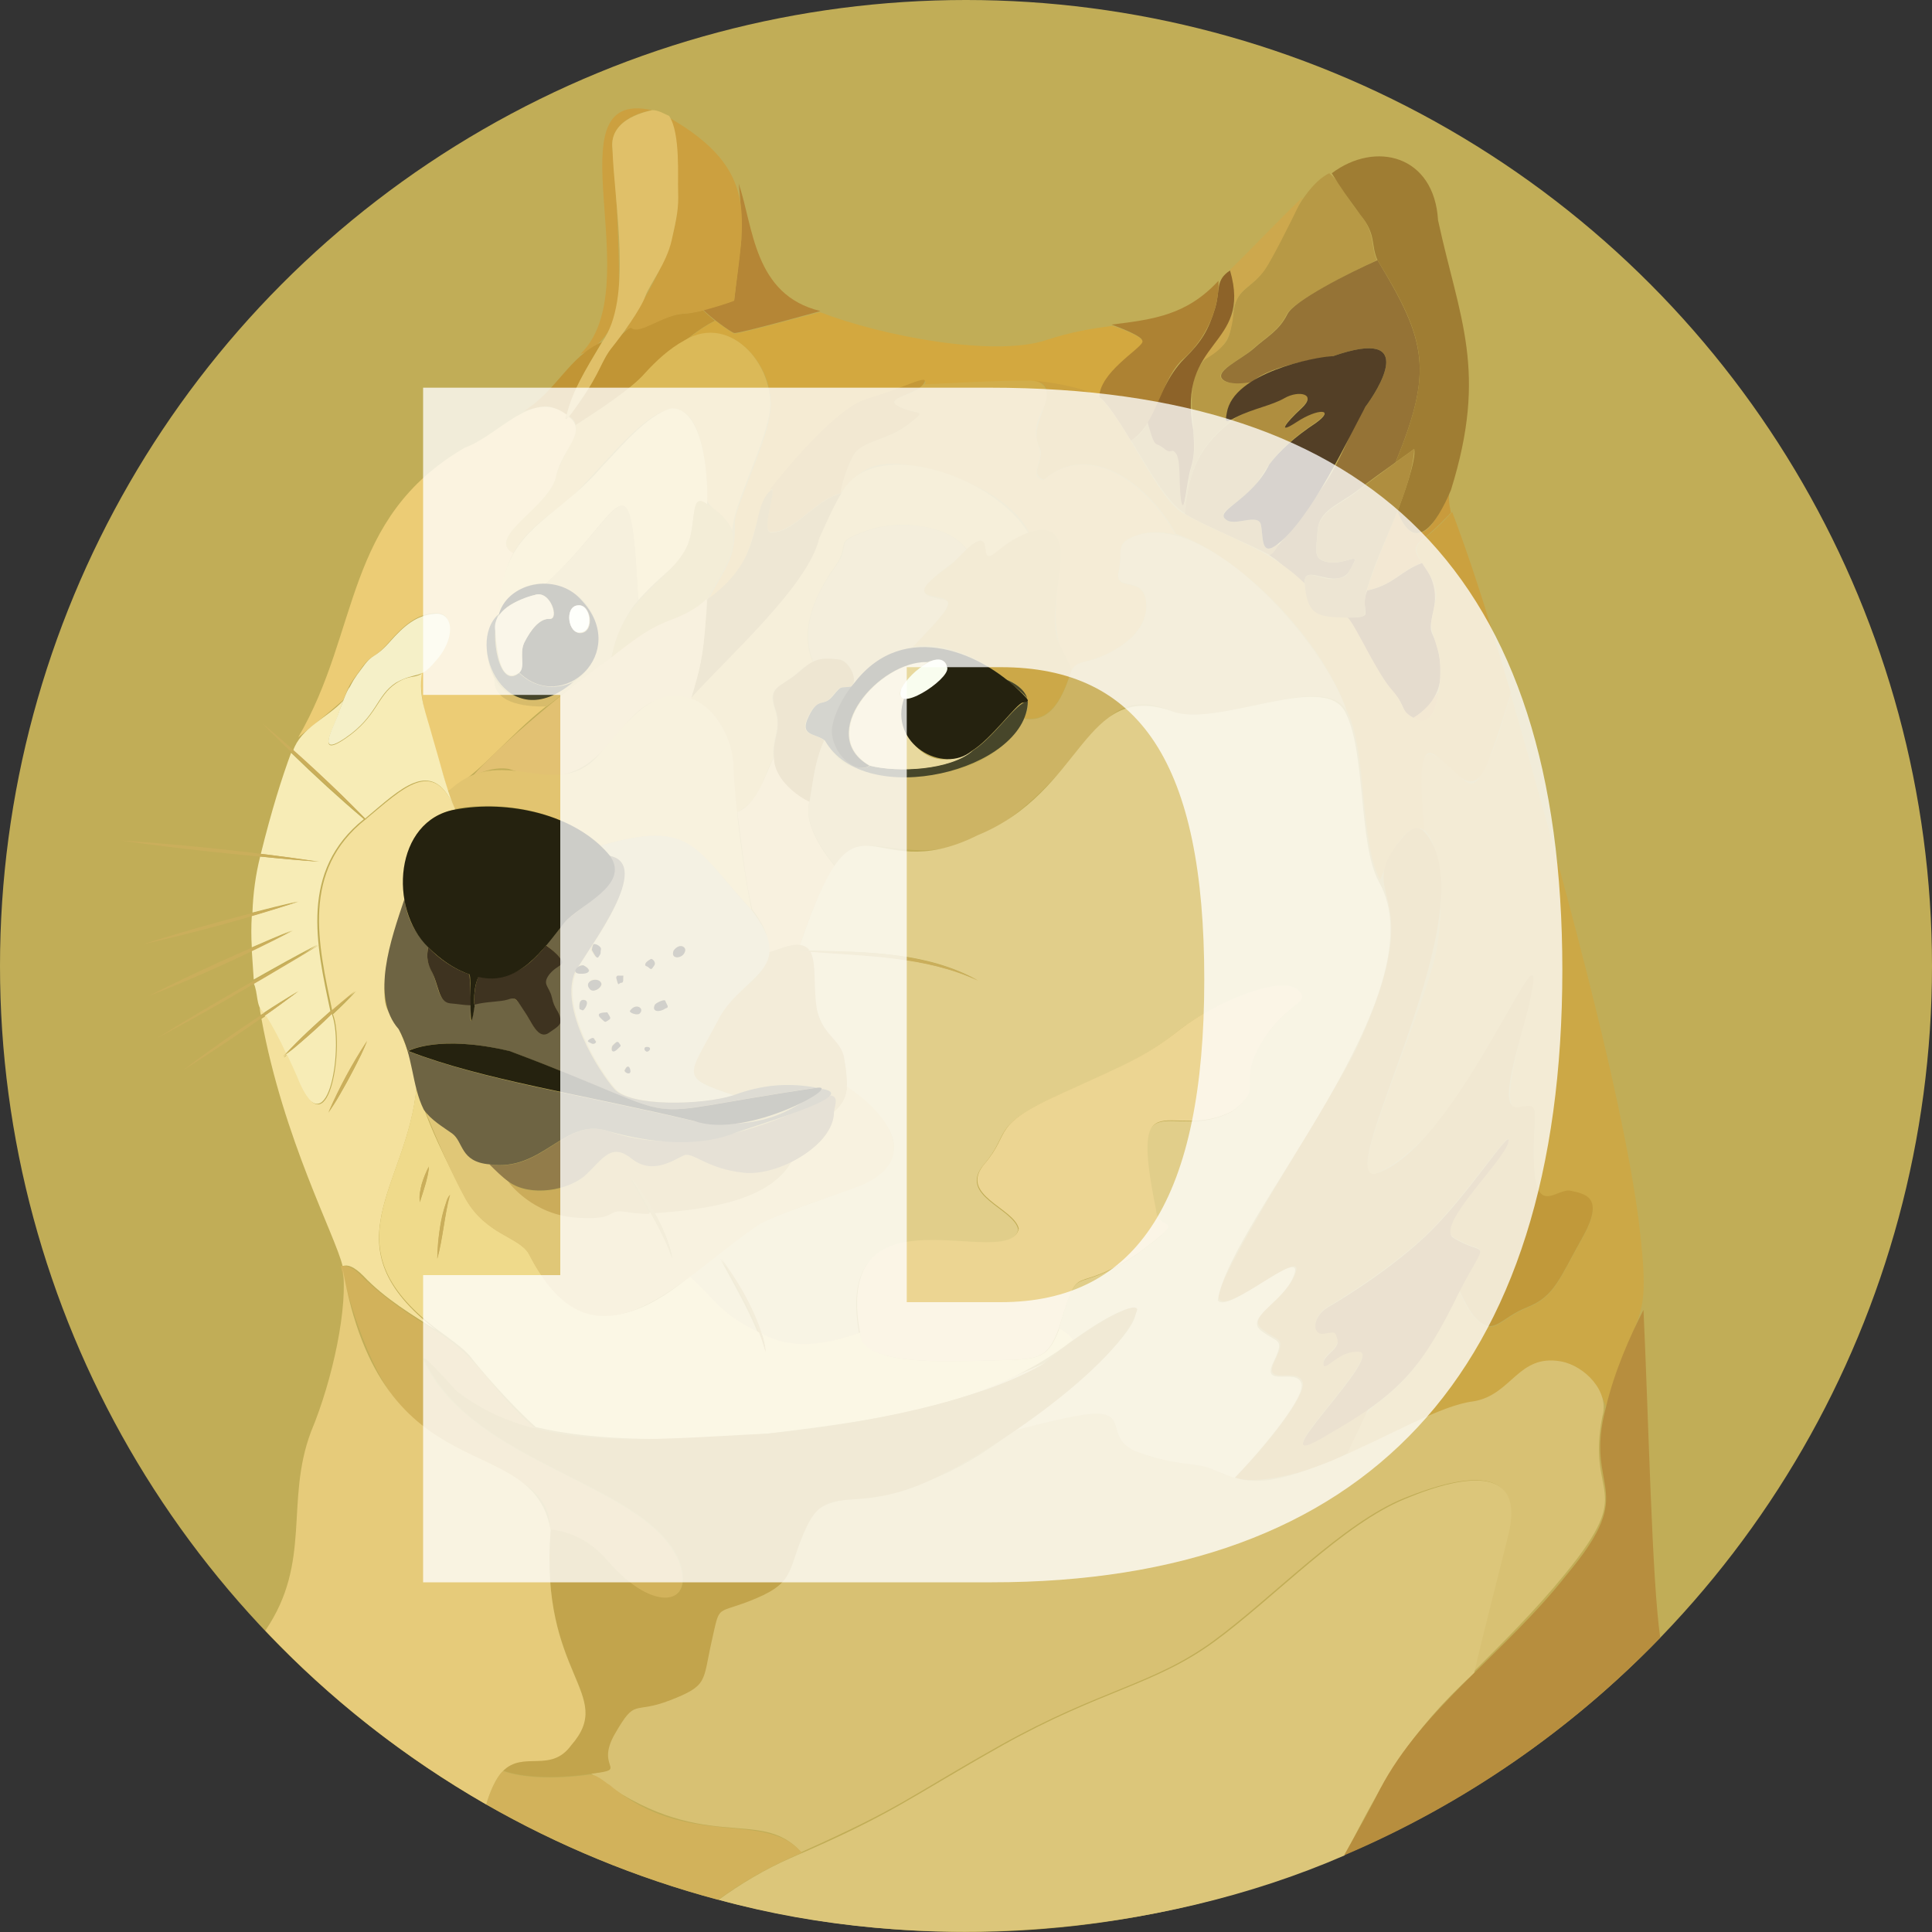
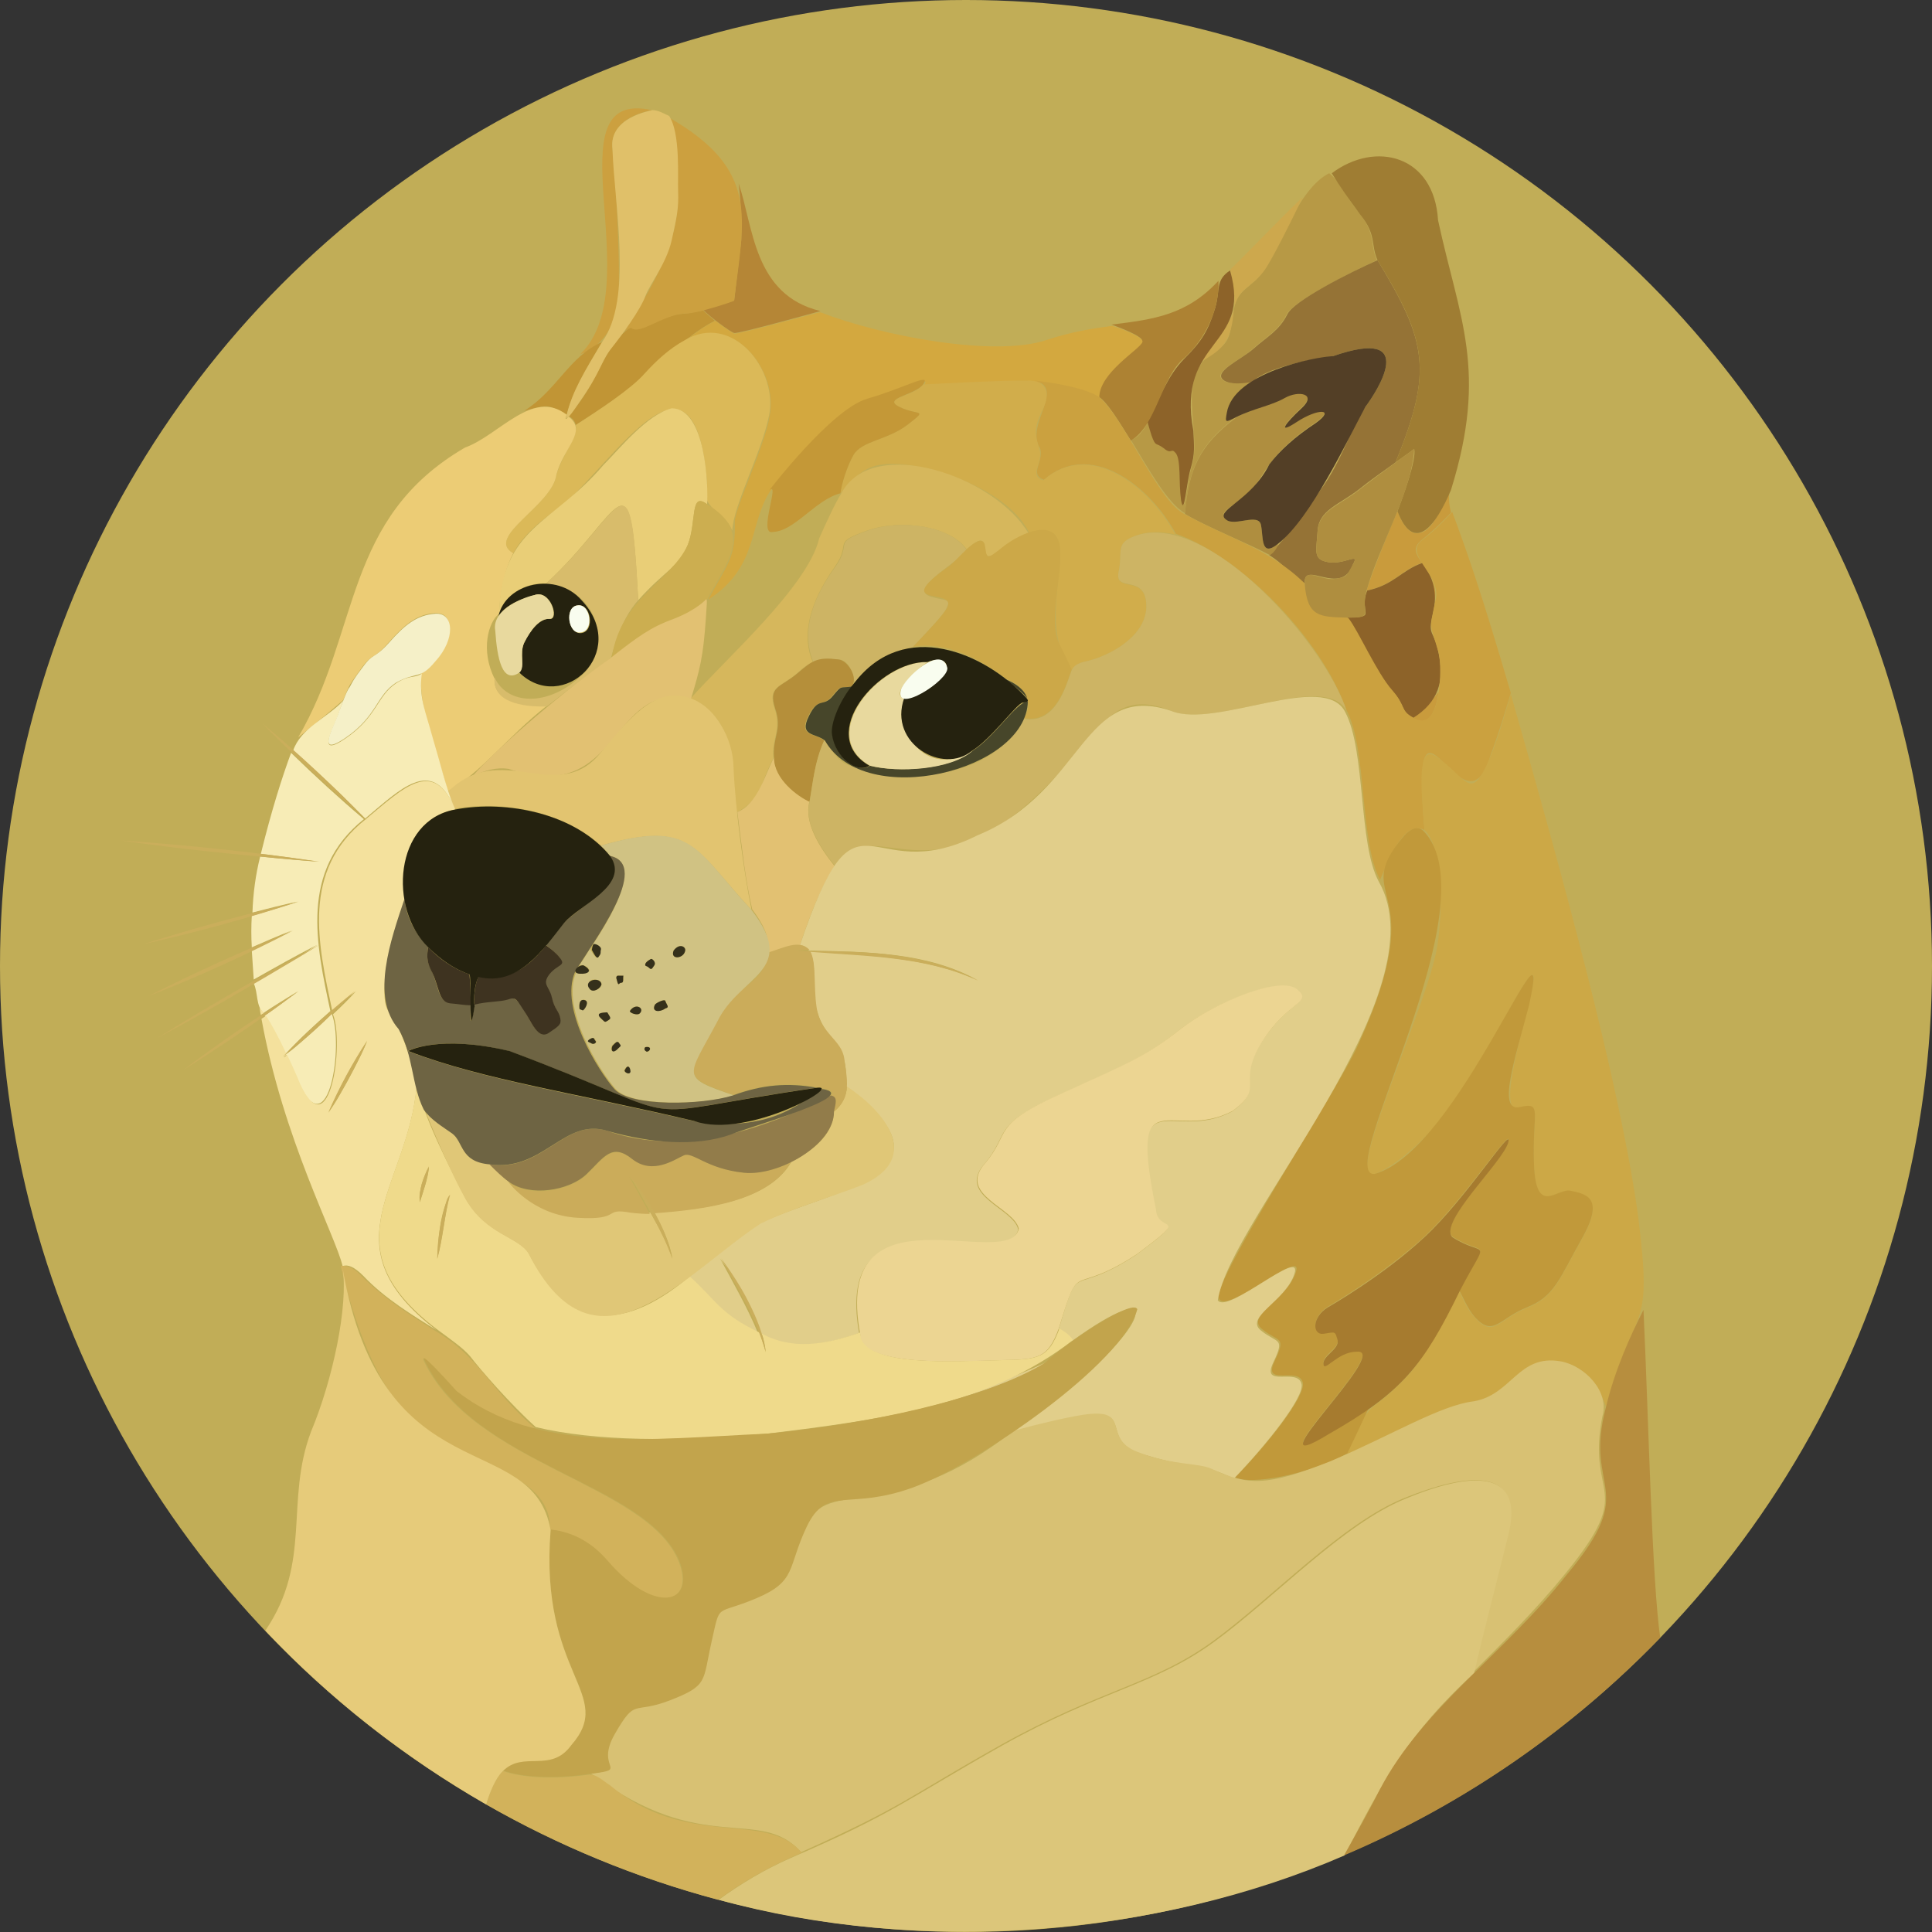
<svg xmlns="http://www.w3.org/2000/svg" version="1.1" id="btc" x="0px" y="0px" viewBox="0 0 30 30" style="enable-background:new 0 0 30 30;" xml:space="preserve">
  <rect x="0" y="0" width="30" height="30" fill="#333333" stroke="none" />
  <style type="text/css">
	.st0{fill:#C1AD57;}
	.st1{fill:none;}
	.st2{fill:#C99B3C;}
	.st3{fill:#B79945;}
	.st4{fill:#CDA84D;}
	.st5{fill:#957336;}
	.st6{fill:#9F7D33;}
	.st7{fill:#AF8E3F;}
	.st8{fill:#8D6329;}
	.st9{fill:#AD8233;}
	.st10{fill:#CCA03F;}
	.st11{fill:#C19535;}
	.st12{fill:#D3A83F;}
	.st13{fill:#DBB958;}
	.st14{fill:#ECCC75;}
	.st15{fill:#E9CE77;}
	.st16{fill:#D8BC6B;}
	.st17{fill:#CBA13F;}
	.st18{fill:#D1AD4B;}
	.st19{fill:#C49837;}
	.st20{fill:#B59540;}
	.st21{fill:#D6B75C;}
	.st22{fill:#CDB464;}
	.st23{fill:#CCA848;}
	.st24{fill:#CCAE50;}
	.st25{fill:#E2C172;}
	.st26{fill:#B58F3A;}
	.st27{fill:#E2C470;}
	.st28{fill:#CCA846;}
	.st29{fill:#C1993A;}
	.st30{fill:#F7ECB6;}
	.st31{fill:#F4E19D;}
	.st32{fill:#E1CE8A;}
	.st33{fill:#EFDA8B;}
	.st34{fill:#E0C777;}
	.st35{fill:#D2B25B;}
	.st36{fill:#D8C173;}
	.st37{fill:#ECD592;}
	.st38{fill:#C2A44C;}
	.st39{fill:#E6CB7A;}
	.st40{fill:#DCC67A;}
	.st41{fill:#CBAC5A;}
	.st42{fill:#D0C283;}
	.st43{fill:#927C4A;}
	.st44{fill:#6E6443;}
	.st45{fill:#3E3320;}
	.st46{fill:#B78E3E;}
	.st47{fill:#25220F;}
	.st48{fill:#47462A;}
	.st49{fill:#E8D99E;}
	.st50{fill:#F9FDEF;}
	.st51{fill:#A67B2F;}
	.st52{fill:#533F26;}
	.st53{fill:#B58636;}
	.st54{fill:#E0C069;}
	.st55{fill:#F5F0C8;}
	.st56{fill:#35301B;}
	.st57{fill:#CAAE5B;}
	.st58{opacity:0.77;}
	.st59{fill:#FFFFFF;}
</style>
  <g>
    <g>
      <circle class="st0" cx="15" cy="15" r="15" />
      <g>
        <path class="st1" d="M8.32,22.16c0.01,0.01,0.01,0.01,0.02,0.01C8.33,22.17,8.32,22.17,8.32,22.16z" />
        <path class="st2" d="M21.94,11.15c0.23,0.16,0.35-0.07,0.4-0.41C22.24,10.88,22.09,11.04,21.94,11.15z" />
        <path class="st2" d="M22.03,8.28c-0.14,0.02-0.25-0.13-0.33-0.34c-0.11,0.25-0.38,0.91-0.48,1.23c0.43-0.09,0.52-0.31,0.86-0.43     c-0.09-0.13-0.16-0.23,0-0.36c0.21-0.16,0.45-0.42,0.45-0.42c-0.03-0.13-0.04-0.24-0.02-0.36C22.35,7.93,22.25,8.25,22.03,8.28z" />
        <path class="st2" d="M22.24,9.01c0,0.04,0.02,0.16,0.04,0.32C22.3,9.19,22.28,9.1,22.24,9.01z" />
        <path class="st3" d="M19.16,4.8c-0.06,0.33-0.04,0.46-0.21,0.6c-0.77,0.4-0.26,1.27-0.45,1.86c-0.07,0.23-0.1,0.78-0.15,0.5     c-0.05-0.27,0-0.62-0.08-0.73c-0.08-0.11-0.06,0.03-0.19-0.08c-0.13-0.11-0.12-0.01-0.19-0.2c-0.04-0.1-0.06-0.15-0.06-0.21     c-0.08,0.17-0.18,0.27-0.27,0.29c0.28,0.46,0.56,0.97,0.84,1.14c0.06-0.71,0.23-1.07,0.8-1.5c-0.16,0.08-0.17,0.09-0.14-0.07     c0.03-0.2,0.13-0.26,0.39-0.49C19.27,5.95,19.1,5.97,19,5.91c-0.2-0.13,0.26-0.31,0.46-0.5c0.2-0.18,0.39-0.27,0.52-0.53     c0.1-0.2,0.97-0.64,1.4-0.84c-0.11-0.25-0.01-0.39-0.27-0.73c-0.19-0.21-0.29-0.48-0.47-0.62c-0.49,0.24-0.82,1.26-1.01,1.5     C19.44,4.48,19.22,4.47,19.16,4.8z" />
        <path class="st4" d="M19.16,4.8c0.06-0.33,0.27-0.32,0.48-0.61c0.11-0.16,0.38-0.69,0.59-1.13c-0.37,0.35-0.78,0.79-1.13,1.13     C19.15,4.41,19.19,4.65,19.16,4.8z" />
        <path class="st4" d="M19.16,4.8c-0.04,0.23-0.33,0.51-0.5,0.81C19.01,5.41,19.12,5.29,19.16,4.8z" />
        <path class="st5" d="M20.7,5.53c1.35-0.47,0.68,0.55,0.5,0.79c-0.18,0.24-0.38,0.87-0.69,1.28c-0.35,0.51-0.48,0.67-0.8,1.02     c0.24,0.15,0.24,0.23,0.55,0.44c-0.03-0.38,0.57,0.22,0.75-0.3c0.11-0.19-0.13,0.01-0.38-0.03c-0.25-0.04-0.19-0.17-0.17-0.49     c0.02-0.32,0.33-0.4,0.64-0.64c0.16-0.13,0.39-0.29,0.57-0.42c0.58-1.42,0.49-1.87-0.28-3.14c-0.43,0.19-1.3,0.63-1.4,0.84     c-0.13,0.26-0.32,0.35-0.52,0.53c-0.2,0.18-0.66,0.37-0.46,0.5c0.1,0.06,0.27,0.05,0.44,0.02C19.7,5.66,20.7,5.53,20.7,5.53z" />
        <path class="st6" d="M21.39,4.04c0.77,1.26,0.86,1.72,0.28,3.14c0.17-0.12,0.29-0.21,0.29-0.21C22,7.13,21.78,7.73,21.7,7.94     c0.27,0.69,0.61,0.19,0.83-0.33c0.58-1.86,0.13-2.66-0.2-4.19c-0.06-1.01-0.97-1.24-1.65-0.73c0.12,0.2,0.27,0.41,0.44,0.64     C21.38,3.65,21.28,3.79,21.39,4.04z" />
        <path class="st7" d="M19.85,8.44c-0.28,0.23-0.23-0.1-0.27-0.29c-0.04-0.19-0.41,0.03-0.54-0.08c-0.13-0.11,0.06-0.18,0.28-0.36     c0.21-0.18,0.24-0.29,0.39-0.5c0.16-0.22,0.39-0.43,0.72-0.65c0.32-0.23,0.04-0.23-0.29-0.02c-0.32,0.21-0.18,0.02,0.07-0.21     c0.25-0.23-0.05-0.27-0.26-0.16c-0.21,0.12-0.48,0.16-0.75,0.31c-0.57,0.43-0.74,0.79-0.8,1.5c0.35,0.21,1.01,0.47,1.32,0.64     C19.78,8.58,19.83,8.52,19.85,8.44z" />
        <path class="st8" d="M18.87,4.78c-0.11,0.36-0.21,0.52-0.48,0.79C18.13,5.83,18,6.2,17.82,6.55c0.01,0.05,0.03,0.11,0.06,0.21     c0.07,0.19,0.06,0.1,0.19,0.2c0.13,0.11,0.11-0.02,0.19,0.08c0.08,0.11,0.04,0.45,0.08,0.73c0.05,0.27,0.08-0.27,0.15-0.5     c0.07-0.23,0.05-0.36,0.04-0.58C18.26,5.25,19.45,5.4,19.1,4.2C18.87,4.35,18.95,4.5,18.87,4.78z" />
        <path class="st9" d="M17.73,5.29c-0.04,0.11-0.68,0.48-0.67,0.87c0.13,0.08,0.3,0.36,0.5,0.68c0.4-0.23,0.47-0.99,0.83-1.28     c0.33-0.3,0.55-0.77,0.53-1.2c-0.49,0.53-1,0.6-1.66,0.68C17.51,5.13,17.75,5.24,17.73,5.29z" />
        <path class="st10" d="M9.59,4.78C9.65,4.45,9.57,2.8,9.51,2.31c-0.05-0.5,0.59-0.59,0.61-0.6C8.52,1.36,10.1,4.45,9.01,5.5     C9.34,5.4,9.55,5.04,9.59,4.78z" />
        <path class="st11" d="M8.8,6.44c0.1-0.37,0.27-0.66,0.55-1.13c-0.51,0.22-0.7,0.75-1.21,1.07C8.53,6.27,8.52,6.29,8.8,6.44z" />
        <path class="st11" d="M10.01,5.81c0.18-0.2,0.39-0.39,0.61-0.51l0,0c0.04-0.02,0.21-0.18,0.48-0.32     c-0.06-0.05-0.12-0.1-0.18-0.16c-0.1,0.02-0.21,0.04-0.3,0.05C10.28,4.88,9.93,5.2,9.79,5.08C9.35,5.4,9.31,5.92,8.83,6.46     C8.9,6.5,8.93,6.55,8.94,6.6C9.3,6.37,9.8,6.04,10.01,5.81z" />
        <path class="st12" d="M11.4,5.18c-0.02-0.01-0.14-0.08-0.29-0.2c-0.28,0.14-0.44,0.3-0.48,0.32l0,0     c0.74-0.46,1.47,0.45,1.32,1.17c-0.08,0.46-0.5,1.34-0.54,1.61c0.02,0.61-0.13,0.69-0.41,1.23c0.78-0.51,0.62-1.14,0.95-1.67     c0,0,0.97-1.27,1.53-1.43c0.56-0.16,0.99-0.41,0.87-0.23c0.49-0.01,2.08-0.2,2.72,0.2c-0.01-0.39,0.64-0.76,0.67-0.87     c0.02-0.06-0.22-0.17-0.47-0.25c-0.3,0.04-0.63,0.09-1.02,0.22c-0.81,0.27-2.55-0.06-3.51-0.43l0,0     C12.73,4.84,11.45,5.2,11.4,5.18z" />
        <path class="st13" d="M8.74,7.84c0.82-0.7,2.05-2.76,2.24-0.34c-0.13,0.41,0.27,0.42,0.39,0.74c0.02-0.4,0.45-1.2,0.57-1.78     c0.15-0.71-0.57-1.63-1.32-1.17c-0.22,0.12-0.43,0.31-0.61,0.51C9.8,6.04,9.3,6.37,8.94,6.6c0.04,0.18-0.19,0.42-0.3,0.77     C8.58,7.85,7.52,8.34,7.97,8.59C8.17,8.22,8.58,7.96,8.74,7.84z" />
        <path class="st14" d="M5.33,10.87c0.11-0.27,0.08-0.21,0.3-0.52c0.16-0.21,0.18-0.11,0.41-0.38c0.24-0.27,0.43-0.43,0.71-0.45     c0.45-0.02,0.14,0.75-0.21,0.93c-0.05,0.57,0.28,1.29,0.41,1.84c0.51-0.28,0.93-0.85,1.54-1.33c-0.38,0-0.83-0.07-0.81-0.42     C7.46,10.1,7.58,9.66,7.75,9.53c0,0,0.01-0.55,0.22-0.94C7.52,8.34,8.58,7.85,8.64,7.37c0.11-0.42,0.49-0.67,0.19-0.9     C8.78,6.53,8.77,6.51,8.8,6.44C8.27,6.03,7.75,6.76,7.22,6.95c-1.89,1.1-1.62,2.84-2.59,4.5C4.87,11.26,5.1,11.07,5.33,10.87z" />
        <path class="st15" d="M8.48,9.06c1.2-1.1,1.3-2.16,1.43,0.26c0.42-0.47,0.63-0.51,0.77-0.86c0.14-0.35,0.03-0.83,0.3-0.63     c0.02-0.28-0.02-1.49-0.55-1.49c-0.39,0.1-0.81,0.63-1.06,0.88C8.59,8.14,7.78,8.18,7.75,9.53C7.82,9.27,8.13,9.04,8.48,9.06z" />
        <path class="st16" d="M9.91,9.32C9.79,6.89,9.68,7.97,8.48,9.06c0.89,0.11,0.99,1.06,0.55,1.43c-0.53,0.5-1.16,0.45-1.35,0.03     c-0.04,0.38,0.42,0.46,0.81,0.45c0.32-0.25,0.64-0.49,1-0.76C9.56,9.95,9.67,9.59,9.91,9.32z" />
        <path class="st8" d="M21.2,9.54c-0.01,0.04-0.14,0.05-0.28,0.05c0.17,0.2,0.44,0.86,0.7,1.14c0.22,0.24,0.12,0.31,0.32,0.42     c0.4-0.25,0.49-0.58,0.4-1c-0.07-0.38-0.18-0.26-0.09-0.62c0.08-0.32,0-0.57-0.16-0.79c-0.34,0.12-0.44,0.34-0.86,0.43     C21.15,9.37,21.22,9.46,21.2,9.54z" />
        <path class="st17" d="M22.09,8.38c-0.32,0.23,0.31,0.55,0.2,0.94c-0.1,0.49-0.09,0.33,0.05,0.82c0.06,0.26,0.03,1.28-0.4,1     c-0.2-0.11-0.11-0.18-0.32-0.42c-0.24-0.27-0.53-0.93-0.68-1.12c-0.13-0.06-0.38-0.03-0.44-0.07c-0.13-0.05-0.21-0.2-0.24-0.47     c-0.56-0.55-1.21-0.71-1.89-1.09c-0.39-0.21-0.93-1.5-1.31-1.81c-0.24-0.15-0.78-0.23-1-0.25c0.5,0.11-0.15,0.69,0.09,1.05     c0.07,0.2-0.18,0.4,0.06,0.49c0.71-0.62,1.63,0.07,2.05,0.84c1.01,0.35,2.26,1.63,2.65,2.74c0.32,0.6,0.2,2.04,0.52,2.63     c0.11-0.24,0.36-0.95,0.69-0.77c-0.23-2.73,0.62,0.27,1.03-1.18c0.12-0.31,0.22-0.66,0.31-0.95c-0.44-1.5-0.67-2.17-0.91-2.81     C22.54,7.96,22.31,8.22,22.09,8.38z" />
        <path class="st18" d="M13.97,6.32c0.29,0.14,0.45,0.02,0.13,0.27c-0.32,0.25-0.72,0.25-0.85,0.48c-0.1,0.18-0.18,0.44-0.2,0.59     c0.2-0.21,0.34-0.42,0.67-0.45c0.48-0.07,1.89,0.31,2.26,1.06C17,8,15.97,9.52,16.64,10.41c0.04-0.07,0.09-0.11,0.22-0.14     c0.37-0.08,0.96-0.4,0.94-0.88c-0.02-0.48-0.5-0.17-0.43-0.51c0.07-0.33-0.07-0.45,0.29-0.57c0.17-0.06,0.37-0.06,0.59-0.01     c-0.42-0.77-1.34-1.47-2.05-0.84c-0.24-0.08,0.01-0.28-0.06-0.49c-0.07-0.21-0.09-0.32,0.04-0.59c0.15-0.28,0.06-0.48-0.22-0.47     c-0.33-0.01-1.63,0.06-1.63,0.06C14.22,6.15,13.68,6.18,13.97,6.32z" />
        <path class="st19" d="M12,8.26c0.34-0.01,0.66-0.5,1.05-0.6c0.02-0.15,0.1-0.41,0.2-0.59c0.13-0.23,0.53-0.23,0.85-0.48     c0.32-0.25,0.16-0.13-0.13-0.27c-0.29-0.14,0.25-0.18,0.37-0.36s-0.31,0.07-0.87,0.23c-0.56,0.16-1.53,1.43-1.53,1.43     C12.13,7.43,11.76,8.32,12,8.26z" />
-         <path class="st20" d="M10.96,9.61c-0.04,0.57-0.09,0.78-0.23,1.24c0.55-0.6,1.83-1.74,2-2.48c0.13-0.29,0.23-0.53,0.35-0.71     c-0.4,0.08-0.74,0.6-1.08,0.61c-0.24,0.06,0.13-0.83-0.06-0.63c-0.19,0.2-0.15,0.54-0.35,0.98C11.41,9,11.08,9.24,10.99,9.3     C10.97,9.36,10.99,9.4,10.96,9.61z" />
        <path class="st21" d="M11.82,12.21c0.07-0.18,0.13-0.33,0.19-0.44c-0.03-0.31,0.13-0.43,0.02-0.76     c-0.12-0.36,0.09-0.33,0.35-0.56c0.1-0.09,0.17-0.14,0.24-0.17c-0.22-0.52,0.06-1.08,0.35-1.49c0.26-0.38-0.07-0.35,0.49-0.55     c0.53-0.19,1.3-0.07,1.55,0.29c0.51-0.46,0.05,0.44,0.58-0.04c0.11-0.08,0.25-0.16,0.38-0.21c-0.53-0.89-2.41-1.53-2.9-0.63     c-0.11,0.18-0.22,0.42-0.35,0.71c-0.17,0.74-1.46,1.88-2,2.49c0.76,0.34,0.62,1.07,0.71,1.77C11.6,12.53,11.75,12.4,11.82,12.21z     " />
        <path class="st22" d="M13.02,10.24c0.16,0.01,0.22,0.19,0.25,0.36c0.22-0.26,0.54-0.49,0.9-0.55c0.21-0.22,0.48-0.5,0.53-0.61     c0.07-0.16-0.02-0.1-0.26-0.18c-0.34-0.12,0.45-0.53,0.57-0.72C14.77,8.17,14,8.05,13.47,8.24c-0.56,0.2-0.23,0.18-0.49,0.55     c-0.3,0.41-0.57,0.96-0.35,1.49C12.74,10.22,12.84,10.23,13.02,10.24z" />
        <path class="st23" d="M15.29,8.45c-0.08-0.22-0.47,0.31-0.58,0.36c-0.88,0.63,0.15,0.32,0,0.62c-0.05,0.11-0.32,0.39-0.53,0.61     c0.58-0.09,1.13,0.26,1.44,0.5c0.24,0.09,0.46,0.33,0.28,0.61c0.51,0.1,0.67-0.57,0.74-0.75c-0.04-0.11-0.1-0.22-0.18-0.38     c-0.2-0.36,0.04-1.04,0-1.51c-0.05-0.5-0.62-0.22-0.86-0.04C15.29,8.72,15.33,8.67,15.29,8.45z" />
        <path class="st24" d="M10.98,7.83c-0.27-0.21-0.16,0.27-0.3,0.63c-0.26,0.57-1.04,0.82-1.18,1.75c0.4-0.31,0.61-0.47,0.97-0.6     c0.38-0.14,0.5-0.33,0.51-0.3C11.27,8.74,11.72,8.28,10.98,7.83z" />
        <path class="st25" d="M11.93,14.8c0.18-0.07,0.37-0.13,0.49-0.12c0.17-0.51,0.35-0.95,0.54-1.23c-0.24-0.3-0.48-0.68-0.39-1.01     c-0.18-0.08-0.55-0.35-0.55-0.68c-0.14,0.26-0.25,0.72-0.57,0.85c0.08,0.62,0.12,1.03,0.23,1.51     C11.83,14.32,11.96,14.54,11.93,14.8z" />
        <path class="st25" d="M7.9,11.94c1.76,0.59,1.54-1.38,2.83-1.09c0.14-0.46,0.19-0.66,0.23-1.24c0.01-0.18,0.03-0.33,0-0.3     c0,0-0.14,0.16-0.5,0.3c-0.36,0.13-0.56,0.28-0.97,0.6c-0.69,0.49-1.69,1.32-2.16,1.85C7.52,11.96,7.72,11.91,7.9,11.94z" />
        <path class="st26" d="M12.55,11.12c0.15-0.3,0.22-0.13,0.37-0.31c0.15-0.18,0.1-0.12,0.3-0.15c0.12-0.13-0.06-0.41-0.2-0.42     c-0.32-0.04-0.4,0.01-0.63,0.21c-0.27,0.23-0.47,0.2-0.35,0.56c0.11,0.33-0.05,0.44-0.02,0.76c0,0.33,0.37,0.6,0.55,0.68     c0.06-0.35,0.08-0.61,0.23-0.95C12.66,11.38,12.39,11.44,12.55,11.12z" />
        <path class="st22" d="M17.66,8.31c-0.36,0.12-0.22,0.24-0.29,0.57c-0.07,0.33,0.41,0.02,0.43,0.51c0.02,0.48-0.57,0.8-0.94,0.88     c-0.13,0.03-0.19,0.07-0.22,0.14c-0.07,0.18-0.23,0.85-0.74,0.75c-0.31,0.55-0.88,0.9-1.93,0.89c-0.31,0-0.53-0.06-0.68-0.14     c-0.3-0.03-0.38-0.32-0.49-0.42c-0.16,0.36-0.17,0.65-0.24,1.02c-0.05,0.29,0.18,0.66,0.41,0.94c0.68-1,1.58,0.99,3.9-1.95     c0.37-0.41,0.63-0.74,1.32-0.46s2.39-0.63,2.72,0C20.57,9.99,18.78,7.96,17.66,8.31z" />
        <path class="st27" d="M9.33,13.13c1.42-0.4,1.44,0.03,2.34,1c-0.12-0.59-0.25-1.55-0.28-2.21c0-0.42-0.28-1.02-0.79-1.11     c-0.52-0.1-0.93,0.48-1.3,0.91c-0.67,0.77-1.52-0.23-2.34,0.57c0.03,0.1,0.06,0.19,0.1,0.27C7.8,12.42,8.75,12.6,9.33,13.13z" />
        <path class="st28" d="M22.29,11.74c-0.28-0.18-0.23,0.47-0.17,1.15c0.24,0.2,0.31,1.09,0.2,1.79c-0.14,0.93-1.5,3.77-0.97,3.55     c0.54-0.22,1.36-1.08,1.86-2.13c1.45-2.77-0.25,1.35,0.39,1.1c0.36-0.08,0.19,0.07,0.22,0.89c0.03,0.82,0.35,0.35,0.57,0.41     c0.21,0.05,0.54,0.09,0.18,0.73c-0.36,0.64-0.43,0.91-0.86,1.08c-0.43,0.17-0.52,0.48-0.81,0.15c-0.13-0.14-0.19-0.31-0.24-0.41     c-0.22,0.42-0.48,0.94-0.78,1.29c-0.65,0.7-0.58,0.29-0.97,1.25c1.03-0.46,1.42-0.73,1.97-0.82c0.6-0.1,0.69-0.74,1.36-0.62     c0.36,0.06,0.57,0.35,0.7,0.69c0.49-1.67,0.72-1.14,0.5-2.93c-0.28-2.08-1.23-5.5-1.98-8.13c-0.09,0.29-0.18,0.64-0.31,0.95     C22.83,12.51,22.79,12.07,22.29,11.74z" />
        <path class="st29" d="M21.1,16.2c-0.29,0.68-2.31,3.73-2.17,3.97c0.14,0.24,1.34-0.83,1.19-0.41c-0.14,0.43-0.79,0.67-0.52,0.88     c0.26,0.21,0.38,0.1,0.19,0.5c-0.19,0.4,0.38,0.07,0.44,0.33c0.05,0.2-0.54,0.95-1.05,1.47c0.23,0.12,1.11-0.03,1.74-0.37     c0.1-0.21,0.22-0.46,0.33-0.7c-0.16,0.1-0.35,0.21-0.62,0.39c-1.29,0.79,1.02-1.35,0.43-1.28c-0.29,0-0.5,0.33-0.51,0.19     c-0.01-0.14,0.25-0.23,0.22-0.37c-0.03-0.14-0.02-0.14-0.21-0.1c-0.18,0.03-0.19-0.26,0.06-0.41c0,0,0.86-0.5,1.5-1.09     c0.64-0.6,1.38-1.76,1.3-1.47c-0.08,0.3-1.08,1.23-0.87,1.47c0.53,0.34,0.58-0.05,0.11,0.84c0.06,0.1,0.12,0.27,0.24,0.41     c0.29,0.32,0.38,0.02,0.81-0.15c0.43-0.17,0.5-0.44,0.86-1.08c0.36-0.64,0.04-0.68-0.18-0.73c-0.21-0.05-0.54,0.41-0.57-0.41     c-0.03-0.82,0.14-0.97-0.22-0.89c-0.36,0.08-0.07-0.76,0.14-1.57c0.42-1.86-1.08,2.26-2.4,2.61c-0.64,0.02,1.85-4.22,0.76-5.33     c-0.08-0.07-0.18-0.05-0.3,0.08C20.93,14.01,22.26,13.66,21.1,16.2z" />
        <path class="st30" d="M4.09,15.73c0.18-0.12,0.36-0.23,0.54-0.34c-0.17,0.13-0.34,0.26-0.52,0.38c0.1,0.14,0.21,0.36,0.32,0.6     c0.22-0.24,0.46-0.46,0.7-0.67c-0.22-1.03-0.48-2.18,0.52-2.98c-0.39-0.33-0.76-0.67-1.13-1.03c-0.14,0.38-0.3,0.88-0.47,1.57     c0.27,0.03,0.62,0.08,0.89,0.12c-0.28-0.02-0.63-0.05-0.9-0.08c-0.07,0.28-0.11,0.57-0.12,0.87c0.23-0.06,0.47-0.12,0.7-0.17     c-0.23,0.08-0.47,0.15-0.71,0.22c-0.01,0.16-0.01,0.33,0,0.49c0.21-0.09,0.41-0.18,0.62-0.26c-0.21,0.11-0.41,0.21-0.62,0.31     c0.01,0.15,0.02,0.3,0.03,0.45c0.32-0.18,0.67-0.38,0.99-0.54c-0.31,0.2-0.67,0.41-0.99,0.6C4.01,15.42,3.97,15.61,4.09,15.73z" />
        <path class="st30" d="M5.31,12.35c0.12,0.12,0.24,0.24,0.36,0.36c0.54-0.45,1.03-0.96,1.37-0.2c-0.13-0.34-0.2-0.65-0.32-1.05     c-0.11-0.41-0.22-0.63-0.17-1c-0.13,0.08-0.18,0.01-0.4,0.15c-0.3,0.2-0.29,0.52-0.79,0.86c-0.5,0.34-0.13-0.25-0.09-0.43     c0,0,0.03-0.08,0.06-0.16c-0.25,0.27-0.66,0.42-0.78,0.78C4.81,11.88,5.06,12.11,5.31,12.35z" />
        <path class="st30" d="M4.69,16.17c-0.08,0.07-0.16,0.14-0.25,0.2c0.07,0.15,0.14,0.31,0.2,0.45c0.47,1,0.7-0.62,0.51-1.08     C5.01,15.89,4.85,16.03,4.69,16.17z" />
        <path class="st31" d="M5.64,19.81c0.34,0.36,0.78,0.62,1.13,0.84c-1.71-1.32-0.44-2.21-0.3-3.78c-0.04-0.29-0.14-0.58-0.27-0.88     c-0.14-0.32-0.27-0.23-0.22-0.81c0.03-0.36,0.19-0.87,0.31-1.21c-0.1-0.6,0.13-1.29,0.78-1.4c-0.34-0.82-0.81-0.33-1.39,0.15     c0.01,0.01,0.02,0.02,0.03,0.03c-0.01-0.01-0.02-0.02-0.03-0.03c-1.01,0.8-0.74,1.94-0.52,2.98c0.12-0.11,0.24-0.21,0.37-0.31     c-0.12,0.13-0.24,0.25-0.36,0.36c0.18,0.45-0.05,2.08-0.51,1.08c-0.06-0.15-0.13-0.3-0.2-0.45c-0.02,0.01-0.03,0.03-0.05,0.04     c0.01-0.02,0.03-0.03,0.04-0.05c-0.11-0.24-0.23-0.46-0.32-0.6c-0.02,0.02-0.04,0.03-0.07,0.05c0.34,1.87,1.15,3.37,1.26,3.84     C5.4,19.63,5.5,19.67,5.64,19.81z M5.27,17.01c-0.05,0.09-0.11,0.18-0.17,0.27c0.17-0.39,0.37-0.76,0.6-1.11     C5.58,16.45,5.43,16.73,5.27,17.01z" />
        <path class="st31" d="M4.03,15.65c0.01,0.04,0.01,0.07,0.02,0.11c0.02-0.01,0.03-0.02,0.05-0.03C4.07,15.7,4.05,15.67,4.03,15.65     z" />
        <path class="st32" d="M16.23,21.16c-0.42,0.2-1.1,0.45-1.72,0.65C15.36,21.6,15.97,21.35,16.23,21.16z" />
        <path class="st32" d="M18.19,11.04c-1.38-0.47-1.35,1.25-3.01,1.93c-1.74,0.87-1.84-1-2.76,1.71c0.06,0,0.11,0.03,0.14,0.08     c0.88,0.02,1.83,0.02,2.62,0.46c-0.81-0.37-1.73-0.38-2.61-0.45c0.11,0.17,0.05,0.53,0.1,0.87c0.16,0.62,0.5,0.46,0.47,1.23     c1.86,1.39-0.24,1.59-1.35,2.13c-0.27,0.13-0.66,0.5-1.1,0.83c0.42,0.38,0.47,0.57,1.08,0.87c-0.16-0.39-0.39-0.79-0.59-1.16     c0.27,0.36,0.5,0.75,0.63,1.18c0.47,0.25,0.96,0.18,1.53-0.02c-0.42-2.35,2.33-0.92,2.47-1.61c-0.07-0.33-0.95-0.52-0.53-1.01     c0.42-0.49,0.08-0.59,1.17-1.08c1.09-0.49,1.32-0.58,1.87-1.01c0.55-0.43,1.55-0.83,1.81-0.62c0.26,0.21-0.14,0.17-0.55,0.83     s0.07,0.68-0.45,1.06c-0.94,0.5-1.62-0.58-1.19,1.53c0.02,0.38,0.57,0.05-0.29,0.69c-1.06,0.7-0.87,0.03-1.21,1.16     c0.11,0.06,0.18,0.12,0.21,0.18c1.43-1.03,1.18-0.26,0.01,0.69c-0.27,0.21-0.58,0.47-0.93,0.72c0.44-0.11,0.84-0.21,1.08-0.25     c0.79-0.12,0.29,0.35,0.84,0.57c0.81,0.27,0.96,0.14,1.51,0.41c0.51-0.53,1.1-1.27,1.05-1.47c-0.06-0.26-0.63,0.07-0.44-0.33     c0.19-0.4,0.07-0.29-0.19-0.5c-0.26-0.21,0.38-0.45,0.52-0.88c0.14-0.43-1.05,0.64-1.19,0.41c0.19-1.26,3.48-4.79,2.5-6.5     c-0.32-0.59-0.2-2.02-0.52-2.63C20.57,10.41,18.88,11.32,18.19,11.04z" />
        <path class="st33" d="M11.93,22.26c1.79-0.22,3.43-0.44,4.73-1.45c-0.03-0.06-0.1-0.12-0.21-0.18c-0.17,0.46-0.32,0.48-0.89,0.49     c-0.71,0.01-2.18,0.13-2.2-0.43c-0.57,0.2-1.06,0.27-1.53,0.02c0.03,0.09,0.05,0.18,0.06,0.28c-0.03-0.1-0.06-0.2-0.1-0.3     c-0.61-0.29-0.66-0.49-1.08-0.87c-1.15,0.96-1.94,0.73-2.5-0.36c-0.16-0.26-0.66-0.29-0.98-0.85c-0.28-0.55-0.62-1.2-0.76-1.76     c-0.13,1.57-1.41,2.47,0.3,3.78C7,20.8,7.19,20.93,7.3,21.06c0.16,0.21,0.63,0.75,1.02,1.1C9.24,22.38,10.51,22.39,11.93,22.26z      M6.64,18.26c-0.03,0.14-0.08,0.27-0.12,0.41c-0.02-0.19,0.05-0.38,0.14-0.55C6.66,18.16,6.65,18.21,6.64,18.26z M6.97,18.6     c-0.07,0.31-0.1,0.64-0.18,0.94c0.02-0.34,0.04-0.7,0.2-1C6.98,18.56,6.97,18.58,6.97,18.6z" />
        <path class="st34" d="M13.39,18.4c0.94-0.42,0.35-1.14-0.24-1.53c0,0.13-0.07,0.29-0.2,0.39c-0.02,0.32-0.23,0.55-0.66,0.78     c-0.34,0.59-1.26,0.73-2.13,0.79c0.12,0.22,0.24,0.46,0.28,0.71c-0.08-0.25-0.21-0.48-0.34-0.71c-0.12,0-0.22,0-0.3-0.02     c-0.44-0.07-0.12,0.12-0.82,0.08c-0.95-0.14-1-0.54-1.37-0.82c-0.46-0.03-0.4-0.35-0.58-0.48c-0.14-0.1-0.32-0.21-0.44-0.37     c0.15,0.37,0.42,1.01,0.64,1.4c0.32,0.56,0.82,0.58,0.98,0.85c1.04,2.05,2.4,0.32,3.6-0.47C12.28,18.77,12.93,18.58,13.39,18.4z" />
        <path class="st35" d="M6.54,22.16c0.89,0.64,2.03,0.75,2,1.6c0.28,0.03,0.6,0.15,0.89,0.49c0.73,0.84,1.37,0.67,1.11,0     c-0.49-1.22-3.2-1.5-3.96-3.12c0,0-0.12-0.21,0.5,0.48c0.24,0.26,0.66,0.45,1.23,0.57c-0.72-0.62-0.86-1.11-1.56-1.52     c-0.35-0.22-0.78-0.49-1.13-0.84c-0.13-0.14-0.24-0.18-0.33-0.16C5.4,20.1,5.76,21.58,6.54,22.16z" />
        <path class="st36" d="M24.24,21.14c-0.67-0.12-0.76,0.52-1.36,0.62c-0.51,0.06-1.28,0.53-2.22,0.93     c-0.99,0.39-1.28,0.38-1.84,0.12c-0.21-0.1-0.62-0.05-1.17-0.27c-0.55-0.22-0.05-0.69-0.84-0.57c-0.25,0.04-0.65,0.13-1.08,0.25     c-1.86,1.48-2.9,0.7-3.21,1.47c-0.31,0.64-0.14,0.84-0.79,1.12c-0.64,0.27-0.55,0.05-0.69,0.67c-0.14,0.62-0.05,0.67-0.64,0.91     s-0.53-0.05-0.86,0.52c-0.32,0.55,0.24,0.55-0.36,0.63c1.73,1.31,2.61,0.49,3.26,1.22c1.61-0.72,1.63-0.84,3.11-1.67     c1.54-0.86,2.36-0.93,3.29-1.61c0.93-0.68,2-1.83,2.97-2.22c0.97-0.39,1.87-0.5,1.59,0.57c-0.15,0.61-0.37,1.45-0.53,2.14     c0.46-0.46,0.96-0.95,1.44-1.54c1.11-1.36,0.32-1.14,0.57-2.43C25,21.61,24.61,21.21,24.24,21.14z" />
        <path class="st37" d="M17.66,19.47c0.86-0.64,0.31-0.31,0.29-0.69c-0.43-2.11,0.25-1.03,1.19-1.53c0.52-0.38,0.05-0.41,0.45-1.06     s0.81-0.61,0.55-0.83c-0.26-0.21-1.26,0.19-1.81,0.62c-0.55,0.43-0.79,0.52-1.87,1.01c-1.09,0.49-0.75,0.59-1.17,1.08     c-0.42,0.49,0.46,0.68,0.53,1.01c-0.16,0.69-2.92-0.77-2.46,1.65c0.04,0.5,1.5,0.41,2.19,0.39c0.58-0.01,0.72-0.03,0.89-0.49     C16.79,19.5,16.6,20.17,17.66,19.47z" />
        <path class="st35" d="M12.45,28.77c-0.56-0.67-1.77-0.04-2.98-1.05c-0.1-0.06-0.22-0.19-0.35-0.16c-0.51,0.07-1,0.05-1.31-0.06     c-0.11,0.1-0.21,0.34-0.26,0.52c1.12,0.64,2.33,1.14,3.6,1.48C11.53,29.22,11.99,28.96,12.45,28.77z" />
        <path class="st38" d="M9.55,26.92c0.33-0.57,0.27-0.29,0.86-0.52s0.5-0.29,0.64-0.91c0.14-0.62,0.05-0.4,0.69-0.67     c0.64-0.27,0.48-0.47,0.79-1.12c0.31-0.64,0.64-0.24,1.64-0.6c1.02-0.37,3.27-1.93,3.49-2.77c-0.07-0.18-1.17,0.57-1.43,0.83     c-0.97,0.59-2.83,0.96-4.3,1.1c-1.91,0.09-3.59,0.31-4.84-0.66c-0.62-0.69-0.5-0.48-0.5-0.48c0.78,1.65,3.45,1.89,3.96,3.12     c0.26,0.67-0.38,0.84-1.11,0c-0.29-0.34-0.61-0.46-0.89-0.49c-0.18,2.26,1.02,2.54,0.32,3.34c-0.32,0.44-0.74,0.08-1.06,0.4     c0.31,0.12,0.87,0.13,1.38,0.05C9.78,27.47,9.23,27.47,9.55,26.92z" />
        <path class="st39" d="M7.81,27.5c0.32-0.32,0.74,0.04,1.06-0.4c0.7-0.8-0.5-1.08-0.32-3.34c-0.28-1.6-2.62-0.52-3.23-4.07     c0.09,0.58-0.15,1.73-0.49,2.54c-0.41,1.09,0.02,2.02-0.71,3.09c1,1.06,2.16,1.97,3.43,2.7C7.6,27.84,7.7,27.6,7.81,27.5z" />
        <path class="st40" d="M22.89,25.98c0.16-0.69,0.38-1.53,0.53-2.14c0.27-1.07-0.63-0.97-1.59-0.57c-0.97,0.39-2.04,1.54-2.97,2.22     c-0.93,0.68-1.75,0.75-3.29,1.61c-1.49,0.84-1.67,1.05-3.29,1.75c-0.41,0.18-0.79,0.41-1.12,0.65c3.12,0.86,6.8,0.58,9.72-0.69     C21.47,27.66,21.88,26.9,22.89,25.98z" />
        <path class="st41" d="M12.95,17.26c0.28-0.22,0.2-0.51,0.16-0.82c-0.04-0.3-0.37-0.38-0.43-0.8c-0.05-0.33,0-0.7-0.1-0.87     c-0.08,0-0.16-0.01-0.24-0.01c0.08,0,0.15-0.01,0.23-0.01c-0.16-0.17-0.4-0.03-0.64,0.04c-0.05,0.51-0.6,0.54-0.79,1.06     c-0.46,0.87-0.6,0.86,0.25,1.15c0.48-0.18,0.94-0.2,1.38-0.1c0.15,0.03,0.18,0.07,0.13,0.11C13.01,17.03,12.98,17.12,12.95,17.26     z" />
        <path class="st41" d="M11.55,18.21c-0.58-0.06-0.79-0.33-0.93-0.27C10.48,18,10.15,18.25,9.82,18c-0.32-0.25-0.44-0.02-0.71,0.24     c-0.27,0.26-0.88,0.36-1.21,0.12c0,0,0.37,0.51,1.07,0.55s0.38-0.16,0.82-0.08c0.08,0.01,0.19,0.02,0.3,0.02     c-0.1-0.19-0.21-0.38-0.32-0.58c0.14,0.18,0.26,0.37,0.38,0.57c0.86-0.06,1.78-0.2,2.13-0.79     C12.05,18.16,11.79,18.23,11.55,18.21z" />
        <path class="st42" d="M11.14,15.86c0.35-0.72,1.27-0.77,0.53-1.73c-0.9-0.97-0.91-1.41-2.34-1c0.05,0.05,0.1,0.1,0.14,0.16     c0.48,0.09,0.1,0.83-0.26,1.37c0.03,0,0.13,0.04,0.11,0.09c-0.01,0.04,0.01,0.04-0.03,0.1c-0.04,0.05-0.07-0.03-0.12-0.1     c0,0,0-0.04,0.01-0.06C9.12,14.81,9.05,14.91,8.99,15c0.06-0.05,0.15,0.03,0.17,0.07c-0.04,0.05-0.17,0.07-0.21,0.02     c-0.25,0.57,0.37,1.55,0.61,1.82c0.25,0.28,1.36,0.25,1.84,0.1C10.54,16.72,10.68,16.73,11.14,15.86z M9.1,15.61     c0,0.03-0.05,0.07-0.05,0.07L9,15.67C8.96,15.49,9.15,15.48,9.1,15.61z M9.26,16.18c-0.02,0.02-0.03,0.04-0.07,0.02     c-0.03-0.02-0.09-0.02-0.03-0.06c0.04-0.03,0.07-0.03,0.08,0S9.27,16.17,9.26,16.18z M9.23,15.38c-0.1,0.02-0.13-0.17-0.01-0.17     C9.39,15.21,9.37,15.35,9.23,15.38z M9.45,15.84c-0.05,0.03-0.05,0.04-0.09,0c-0.13-0.1,0-0.12,0.07-0.12     C9.46,15.78,9.49,15.81,9.45,15.84z M9.6,16.27c-0.09,0.1-0.13,0.04-0.1-0.03c0.05-0.05,0.08-0.08,0.1-0.04     C9.62,16.23,9.65,16.23,9.6,16.27z M9.65,15.26c-0.04,0-0.05,0.05-0.06,0c-0.02-0.05-0.01-0.04-0.02-0.07     c-0.01-0.07,0.08-0.03,0.11-0.04C9.68,15.2,9.69,15.26,9.65,15.26z M9.78,16.64c-0.01,0.05-0.09,0.01-0.09-0.02     c0.02-0.04,0.06-0.08,0.07-0.05C9.78,16.61,9.79,16.62,9.78,16.64z M9.93,15.74c-0.04,0.03-0.14-0.01-0.15-0.04     C9.87,15.56,10.02,15.66,9.93,15.74z M10.04,16.33c-0.1-0.09,0.06-0.09,0.05-0.05C10.1,16.29,10.07,16.35,10.04,16.33z      M10.08,15.03c-0.04-0.04-0.06-0.02-0.06-0.06s0.09-0.08,0.09-0.08c0.03,0,0.08,0.07,0.05,0.1     C10.13,15.03,10.12,15.07,10.08,15.03z M10.33,15.66c-0.08,0.05-0.22,0.05-0.16-0.06c0.02-0.03,0.15-0.09,0.16-0.06     C10.36,15.62,10.4,15.64,10.33,15.66z M10.64,14.76c-0.02,0.13-0.24,0.15-0.18,0C10.55,14.64,10.65,14.7,10.64,14.76z" />
        <path class="st43" d="M7.9,18.35c0.33,0.24,0.94,0.14,1.21-0.12C9.38,17.97,9.5,17.74,9.82,18c0.32,0.25,0.66,0,0.8-0.06     c0.14-0.06,0.35,0.21,0.93,0.27c0.54,0.06,1.41-0.44,1.4-0.95c0.03-0.14,0.06-0.23-0.05-0.25c-0.95,0.48-2.25,0.98-3.47,0.55     c-0.67-0.21-1,0.65-1.83,0.52C7.7,18.18,7.8,18.28,7.9,18.35z" />
        <path class="st44" d="M6.58,17.23c0.11,0.16,0.3,0.27,0.44,0.37c0.18,0.13,0.12,0.44,0.58,0.48c0.83,0.12,1.16-0.73,1.83-0.52     c0.67,0.19,1.36,0.25,1.91,0.06c0.34-0.14,2.05-0.61,1.43-0.71c-0.37,0.23-0.82,0.68-1.99,0.5c-1.8-0.42-3.29-0.64-4.45-1.09     c0,0,0.48-0.26,1.57,0c3.11,1.16,1.61,1.03,4.78,0.57c-0.44-0.08-0.84-0.05-1.3,0.12c-0.48,0.15-1.59,0.18-1.84-0.1     c-0.24-0.27-0.86-1.25-0.61-1.82c0.26-0.44,1.2-1.66,0.54-1.8c0.35,0.51-0.8,0.89-1,1.38c0.07,0.05,0.16,0.13,0.22,0.2     c0.09,0.13-0.04,0.09-0.17,0.25c-0.13,0.16,0,0.18,0.04,0.36c0.07,0.29,0.29,0.36-0.05,0.55c-0.26,0.17-0.37-0.65-0.63-0.52     c-0.13,0.04-0.34,0.02-0.52,0.08c0,0.06,0,0.1-0.03,0.23c-0.04,0.12-0.02-0.15-0.02-0.22c-0.1,0-0.19-0.02-0.32-0.03     c-0.2-0.02-0.18-0.29-0.3-0.52c-0.07-0.13-0.06-0.24-0.04-0.35c-0.22-0.23-0.33-0.44-0.37-0.74c-0.21,0.63-0.53,1.52-0.09,2.02     C6.42,16.39,6.39,16.85,6.58,17.23z" />
        <path class="st45" d="M7.8,15.16c-0.12,0.03-0.25,0.02-0.37,0c-0.05,0.1-0.08,0.32-0.06,0.44c0.18-0.05,0.39-0.04,0.52-0.08     c0.13-0.05,0.14,0.02,0.25,0.18c0.11,0.16,0.21,0.45,0.38,0.34c0.16-0.11,0.2-0.13,0.18-0.23c-0.02-0.11-0.09-0.14-0.13-0.32     c-0.04-0.18-0.16-0.2-0.04-0.36C8.66,14.97,8.79,15,8.7,14.88c-0.06-0.08-0.15-0.15-0.22-0.2C8.3,14.9,8.1,15.1,7.8,15.16z" />
        <path class="st45" d="M6.65,14.71c-0.02,0.1-0.03,0.21,0.04,0.35c0.13,0.23,0.11,0.5,0.3,0.52c0.13,0.01,0.22,0.03,0.32,0.03     c0-0.14-0.01-0.38-0.02-0.48C7.05,15.05,6.82,14.89,6.65,14.71z" />
        <path class="st46" d="M24.94,21.84c-0.36,1.33,0.54,1.24-0.61,2.61c-0.94,1.2-2.24,2.07-2.9,3.33c-0.14,0.28-0.34,0.64-0.56,1.03     c1.86-0.79,3.53-1.95,4.91-3.38c-0.13-0.9-0.18-3.39-0.26-5.09C25.31,20.75,25.07,21.29,24.94,21.84z" />
        <path class="st47" d="M6.65,14.71c0.18,0.18,0.4,0.34,0.64,0.42c0.03,0.02,0,0.86,0.04,0.7c0.03-0.1,0.03-0.18,0.04-0.2     c-0.02-0.13,0-0.35,0.06-0.46c0.62,0.15,1-0.42,1.33-0.84c0.24-0.28,1.02-0.58,0.72-1.03c-0.54-0.67-1.61-0.88-2.41-0.73     C6.12,12.74,6.03,14.11,6.65,14.71z" />
        <path class="st48" d="M15.96,10.89c-0.18,0.01-0.51,0.55-0.86,0.77c-0.34,0.29-1.16,0.34-1.59,0.23     c-0.2,0.13-0.54-0.13-0.58-0.48c-0.02-0.17,0.09-0.47,0.3-0.75c-0.2,0.03-0.15-0.03-0.3,0.15c-0.15,0.18-0.22,0-0.37,0.31     c-0.16,0.32,0.11,0.26,0.25,0.38C13.43,12.59,15.94,11.97,15.96,10.89z" />
        <path class="st48" d="M15.95,10.84c-0.05-0.15-0.21-0.24-0.33-0.29C15.74,10.65,15.88,10.75,15.95,10.84z" />
        <path class="st49" d="M14.06,11.34c-0.09-0.18-0.07-0.35-0.01-0.49c-0.27-0.06,0.25-0.52,0.36-0.57     c-0.75-0.02-1.74,1.13-0.9,1.61c0.43,0.11,1.25,0.07,1.59-0.23C14.8,11.84,14.34,11.92,14.06,11.34z" />
        <path class="st47" d="M12.69,16.89c-3.17,0.46-1.68,0.59-4.78-0.57c-1.1-0.26-1.57,0-1.57,0c1.16,0.45,2.65,0.66,4.45,1.09     C11.6,17.69,13.1,16.84,12.69,16.89z" />
-         <path class="st48" d="M8.9,10.59c-0.2,0.1-0.55,0.14-0.84-0.14c-0.31,0.27-0.46-0.59-0.32-0.91C7.22,10,7.86,11.48,8.9,10.59z" />
        <path class="st47" d="M13.27,10.6c-0.22,0.25-0.38,0.63-0.35,0.81c0.05,0.35,0.38,0.61,0.58,0.48c-0.84-0.48,0.15-1.63,0.9-1.61     c0.12-0.05,0.31-0.06,0.3,0.09c-0.06,0.22-0.45,0.47-0.66,0.47c-0.25,0.71,0.61,1.19,1.05,0.82c0.3-0.18,0.7-0.74,0.79-0.75     c0.06-0.01,0.11-0.01,0.06-0.07C15.29,10.13,14.04,9.6,13.27,10.6z" />
        <path class="st47" d="M8.3,9.24c0.25-0.09,0.39,0.38,0.24,0.37C8.38,9.6,8.24,9.78,8.14,9.98c-0.08,0.17,0.02,0.37-0.08,0.46     c0.67,0.66,1.73-0.31,0.97-1.12C8.64,8.87,7.85,9.05,7.74,9.57C7.88,9.34,8.23,9.27,8.3,9.24z M8.97,9.4     c0.21-0.03,0.27,0.4,0.06,0.43C8.82,9.86,8.76,9.42,8.97,9.4z" />
        <path class="st50" d="M13.99,10.71c-0.11,0.4,0.75-0.15,0.72-0.34C14.62,10,14.05,10.52,13.99,10.71z" />
        <path class="st50" d="M9.02,9.82C9.23,9.8,9.17,9.37,8.97,9.4C8.76,9.42,8.82,9.86,9.02,9.82z" />
        <path class="st49" d="M8.14,9.98c0.1-0.2,0.24-0.38,0.39-0.37C8.69,9.62,8.54,9.15,8.3,9.24C8.18,9.26,7.63,9.45,7.69,9.79     c0.03,0.44,0.11,0.84,0.38,0.65C8.16,10.35,8.06,10.15,8.14,9.98z" />
        <path class="st51" d="M22.55,19.21c-0.21-0.24,0.79-1.17,0.87-1.47c0.08-0.3-0.65,0.87-1.3,1.47c-0.64,0.6-1.5,1.09-1.5,1.09     c-0.25,0.15-0.25,0.44-0.06,0.41c0.18-0.03,0.17-0.04,0.21,0.1c0.03,0.14-0.23,0.24-0.22,0.37c0.01,0.14,0.22-0.19,0.51-0.19     c0.59-0.07-1.72,2.07-0.43,1.28c1.14-0.65,1.47-1.06,2.04-2.23C23.13,19.16,23.08,19.55,22.55,19.21z" />
        <path class="st52" d="M19.95,6.18c0.21-0.12,0.51-0.07,0.26,0.16c-0.25,0.23-0.39,0.42-0.07,0.21c0.32-0.21,0.61-0.21,0.29,0.02     C20.11,6.78,19.87,7,19.71,7.21c-0.28,0.57-0.87,0.72-0.67,0.86c0.13,0.11,0.5-0.11,0.54,0.08c0.04,0.19-0.01,0.52,0.27,0.29     c0.51-0.4,1.08-1.62,1.35-2.12c0.18-0.24,0.85-1.26-0.5-0.79c-0.28,0.01-1.55,0.26-1.65,0.88c-0.03,0.16-0.02,0.15,0.14,0.07     C19.47,6.34,19.74,6.3,19.95,6.18z" />
        <path class="st53" d="M11.51,3.73L11.4,4.66c0,0-0.23,0.09-0.48,0.15c0.1,0.11,0.43,0.35,0.48,0.36     c0.05,0.02,1.34-0.34,1.34-0.34l0,0c-1.04-0.25-1.04-1.31-1.27-1.98C11.52,3.22,11.51,3.73,11.51,3.73z" />
        <path class="st10" d="M10.52,2.98c0.05,0.78-0.43,1.53-0.82,2.16c0.03-0.02,0.07-0.04,0.1-0.05c0.13,0.12,0.49-0.2,0.82-0.22     c0.18,0.01,0.77-0.19,0.78-0.2c0.15-1.28,0.41-2.03-1.02-2.85C10.56,2.08,10.51,2.78,10.52,2.98z" />
        <path class="st7" d="M20.46,8.24c-0.02,0.32-0.08,0.45,0.17,0.49c0.25,0.04,0.49-0.16,0.38,0.03c-0.11,0.19-0.08,0.2-0.3,0.23     c-0.21,0.02-0.47-0.2-0.45,0.08c0.04,0.51,0.23,0.51,0.66,0.52c0.44,0.01,0.2-0.07,0.3-0.42c0.2-0.71,0.7-1.52,0.74-2.2     c-0.15,0.11-0.67,0.49-0.86,0.64C20.8,7.85,20.49,7.92,20.46,8.24z" />
        <path class="st54" d="M9.51,2.31c0.03,0.89,0.32,2.33-0.16,3C9.07,5.78,8.89,6.07,8.8,6.44c-0.05,0.17,0.12-0.08,0.2-0.2     c0.34-0.48,0.33-0.63,0.5-0.84c0.16-0.2,0.45-0.6,0.52-0.8c0.07-0.19,0.33-0.51,0.41-0.87c0.08-0.36,0.11-0.5,0.1-0.76     c-0.01-0.2,0.04-0.9-0.14-1.17c-0.09-0.04-0.17-0.09-0.26-0.09C10.11,1.72,9.45,1.82,9.51,2.31z" />
        <path class="st55" d="M6.76,10.27c0.32-0.35,0.29-0.76,0-0.74C6.47,9.55,6.28,9.71,6.05,9.97c-0.24,0.27-0.25,0.16-0.41,0.38     c-0.16,0.21-0.16,0.23-0.21,0.32C5.38,10.72,5.29,11,5.27,11.03c-0.04,0.18-0.41,0.77,0.09,0.43c0.5-0.34,0.48-0.66,0.79-0.86     C6.48,10.42,6.52,10.56,6.76,10.27z" />
        <path class="st56" d="M10.46,14.76c-0.06,0.15,0.16,0.13,0.18,0C10.65,14.7,10.55,14.64,10.46,14.76z" />
        <path class="st56" d="M10.11,14.89c0,0-0.08,0.04-0.09,0.08s0.02,0.02,0.06,0.06c0.04,0.04,0.05,0,0.08-0.04     C10.19,14.95,10.14,14.89,10.11,14.89z" />
        <path class="st56" d="M9.59,15.15c-0.04,0.02-0.01,0.06,0,0.11c0.02,0.05,0.02,0,0.06,0c0.04,0,0.02-0.07,0.03-0.11H9.59z" />
        <path class="st56" d="M10.17,15.6c-0.06,0.12,0.08,0.12,0.16,0.06c0.07-0.02,0.03-0.04,0-0.12     C10.32,15.51,10.19,15.57,10.17,15.6z" />
        <path class="st56" d="M9.78,15.7c0,0.03,0.11,0.07,0.15,0.04C10.02,15.66,9.87,15.56,9.78,15.7z" />
        <path class="st56" d="M9.3,15.75c-0.01,0.03,0.02,0.05,0.06,0.09c0.04,0.04,0.04,0.03,0.09,0c0.05-0.03,0.02-0.05-0.02-0.12     C9.43,15.72,9.31,15.72,9.3,15.75z" />
        <path class="st56" d="M9.08,15.53C8.97,15.5,9,15.67,9,15.67l0.05,0.02C9.08,15.68,9.16,15.55,9.08,15.53z" />
        <path class="st56" d="M9.34,15.28c-0.03-0.13-0.3-0.05-0.18,0.08C9.21,15.42,9.33,15.35,9.34,15.28z" />
        <path class="st56" d="M9,15.12c0.14,0.01,0.21-0.05,0.06-0.13C8.97,14.98,8.86,15.11,9,15.12z" />
        <path class="st56" d="M9.3,14.85c0.04-0.05,0.02-0.06,0.03-0.1c0.02-0.05-0.08-0.1-0.11-0.09c-0.02,0.01-0.03,0.09-0.03,0.09     C9.23,14.82,9.27,14.91,9.3,14.85z" />
        <path class="st56" d="M9.51,16.24c-0.03,0.07,0,0.14,0.1,0.03c0.05-0.04,0.02-0.04,0-0.08C9.58,16.16,9.56,16.19,9.51,16.24z" />
        <path class="st56" d="M10.02,16.26c0,0-0.04,0.04,0.02,0.07C10.1,16.33,10.13,16.24,10.02,16.26z" />
        <path class="st56" d="M9.7,16.62c-0.01,0.03,0.08,0.08,0.09,0.02C9.79,16.58,9.75,16.51,9.7,16.62z" />
        <path class="st56" d="M9.15,16.14c-0.05,0.04,0,0.04,0.03,0.06c0.03,0.02,0.06,0,0.06,0c0.02-0.02,0.02-0.02-0.01-0.06     C9.22,16.11,9.2,16.11,9.15,16.14z" />
        <path class="st57" d="M12.58,14.78c0.87,0.07,1.8,0.07,2.61,0.45c-0.85-0.47-1.89-0.46-2.84-0.46     C12.42,14.77,12.5,14.77,12.58,14.78z" />
        <path class="st57" d="M5.57,16.45c0.05-0.09,0.09-0.19,0.13-0.29c-0.23,0.35-0.43,0.72-0.6,1.11     C5.28,17.01,5.43,16.73,5.57,16.45z" />
        <path class="st57" d="M4.66,16.14c-0.09,0.09-0.18,0.18-0.27,0.27c0.4-0.31,0.77-0.66,1.12-1.02     C5.22,15.62,4.94,15.87,4.66,16.14z" />
        <path class="st57" d="M4.57,13.35c0.13,0.01,0.26,0.02,0.39,0.03c-1.02-0.15-2.06-0.26-3.09-0.33     C2.76,13.18,3.67,13.27,4.57,13.35z" />
        <path class="st57" d="M4.64,14c-0.81,0.19-1.62,0.41-2.41,0.66C3.04,14.48,3.84,14.26,4.64,14z" />
        <path class="st57" d="M4.55,14.45c-0.77,0.31-1.52,0.65-2.25,1.02C3.07,15.17,3.82,14.83,4.55,14.45z" />
        <path class="st57" d="M4.65,14.86c0.1-0.06,0.21-0.13,0.31-0.19c-0.85,0.45-1.7,0.94-2.52,1.45C3.19,15.72,3.93,15.29,4.65,14.86     z" />
        <path class="st57" d="M4.2,15.71c0.15-0.11,0.29-0.21,0.44-0.32c-0.62,0.38-1.22,0.79-1.8,1.23C3.3,16.33,3.75,16.03,4.2,15.71z" />
        <path class="st57" d="M5.28,12.38c0.14,0.12,0.28,0.24,0.42,0.36c-0.52-0.53-1.06-1.04-1.63-1.51     C4.46,11.63,4.87,12.01,5.28,12.38z" />
        <path class="st57" d="M11.63,20.23c-0.12-0.24-0.27-0.47-0.43-0.69c0.25,0.47,0.55,0.94,0.69,1.46     C11.86,20.73,11.75,20.47,11.63,20.23z" />
        <path class="st57" d="M6.93,18.66c-0.09,0.29-0.14,0.59-0.14,0.89c0.09-0.32,0.11-0.68,0.2-1C6.96,18.58,6.94,18.62,6.93,18.66z" />
        <path class="st57" d="M6.55,18.38c-0.02,0.09-0.05,0.19-0.03,0.28c0.06-0.18,0.12-0.36,0.14-0.55     C6.61,18.2,6.58,18.29,6.55,18.38z" />
        <path class="st57" d="M9.79,18.26c0.22,0.43,0.49,0.83,0.65,1.29C10.35,19.07,10.07,18.64,9.79,18.26z" />
      </g>
    </g>
    <g class="st58">
-       <path class="st59" d="M6.57,19.8H8.7v-9.01H6.57V6.02h8.8c5.99,0,8.89,2.94,8.89,9.04c0,6.25-3.03,9.51-8.86,9.51H6.57V19.8z     M15.54,20.22c2.13,0,3.16-1.62,3.16-5.01c0-3.34-0.99-4.85-3.16-4.85h-1.46v9.86H15.54z" />
-     </g>
+       </g>
  </g>
</svg>